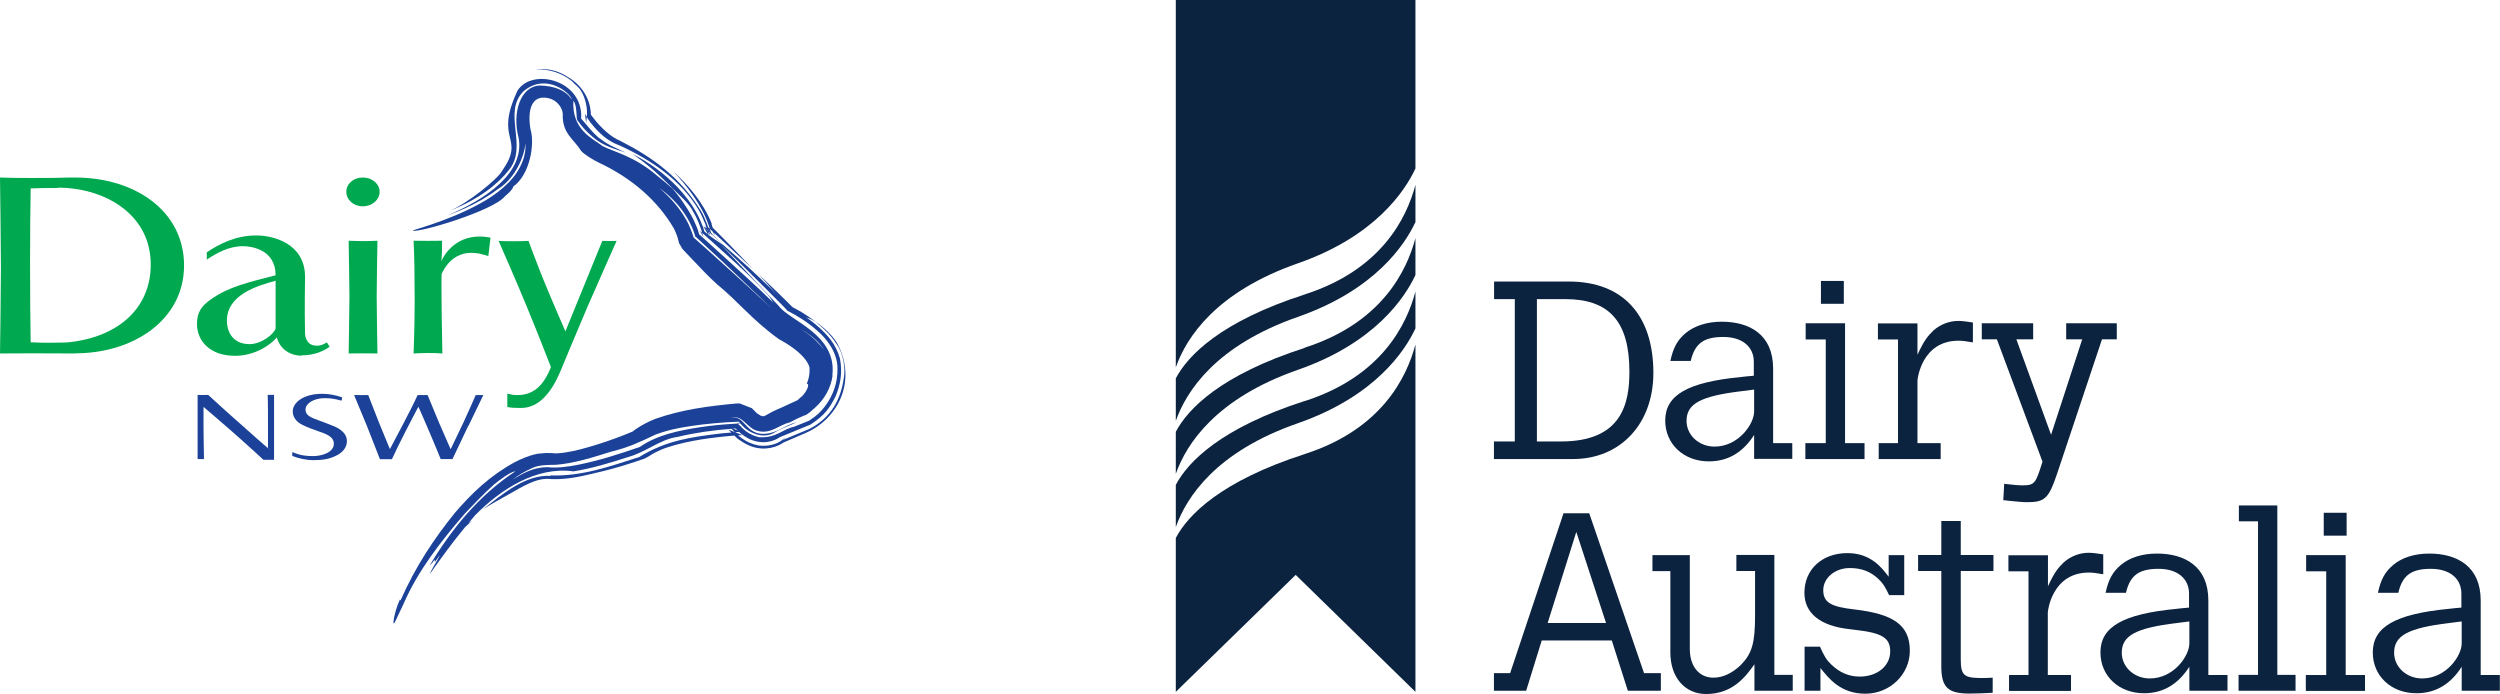
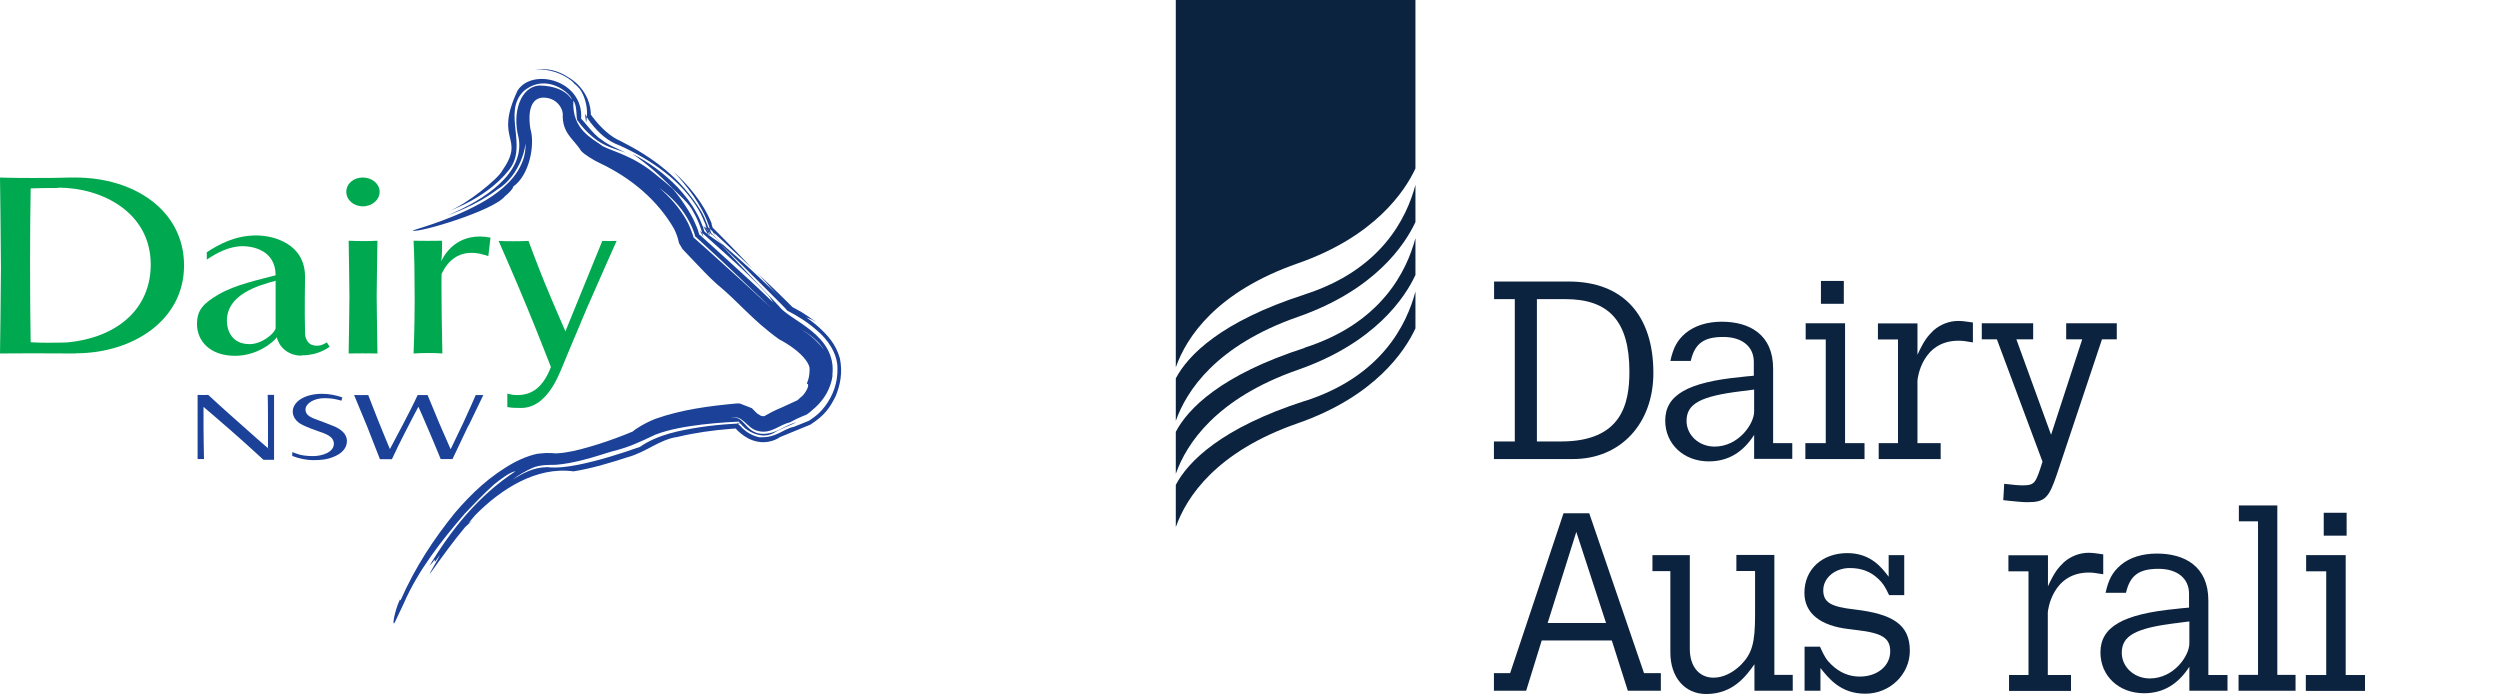
<svg xmlns="http://www.w3.org/2000/svg" viewBox="0 0 160.55 44.57">
  <defs>
    <style> .cls-1 { fill: #00a94f; } .cls-2 { fill: #0c2340; } .cls-3 { fill: #1b4298; } </style>
  </defs>
  <g id="RDP">
    <g>
      <path class="cls-1" d="m4.85,22.7c-1.82,0-1.73-.01-2.73-.01-1.22,0-1.96.01-2.12.01,0,0,.06-4.22.06-5.5s-.06-5.8-.06-5.8c0,0,.68.03,2.05.03,2.35,0,1.69-.03,2.77-.03,3.83,0,7,2.13,7,5.65s-3.29,5.64-6.97,5.64m-1.1-10.62c-.92,0-1.17.01-1.78.03-.02.94-.04,2.96-.04,4.73,0,2.13.02,4.12.04,5.15.61.03.7.03,1.24.03.61,0,1.1-.02,1.1-.02,3.27-.31,5.37-2.19,5.37-5,0-3.36-3.14-4.94-5.93-4.94Z" />
      <path class="cls-1" d="m19.36,22.84c-.9,0-1.46-.61-1.58-1.18-.32.41-1.33,1.19-2.69,1.19-1.61,0-2.44-.96-2.44-2.04,0-.9.41-1.32,1.35-1.88,1.13-.67,2.75-.99,3.7-1.25,0-1.67-1.58-1.87-2.1-1.87-.9,0-1.67.43-2.32.86v-.47c.79-.52,1.83-1.08,3.18-1.08,1.1,0,3.13.52,3.13,2.66,0,.56-.04,1.93,0,3.62,0,.35.2.67.45.75.36.12.66.02.95-.16l.18.28c-.58.41-1.22.55-1.8.55m-1.67-4.79c-1.15.31-3.13.89-3.13,2.57,0,.56.27,1.5,1.46,1.5.79,0,1.61-.69,1.67-1.02v-3.05Z" />
      <path class="cls-1" d="m23.3,13.25c-.59,0-1.06-.41-1.06-.93s.46-.92,1.06-.92,1.08.41,1.08.92-.48.93-1.08.93m-.91,9.45s.05-2.88.05-3.65-.05-3.59-.05-3.59c.68.03,1.26.03,1.85,0,0,0-.05,2.79-.05,3.59s.05,3.65.05,3.65c-.68-.01-1.25-.01-1.85,0Z" />
      <path class="cls-1" d="m31.36,16.45c-.47-.16-2.1-.75-3,1.14-.02.61,0,1.11,0,1.82,0,1.14.04,2.38.05,3.29-.65-.05-1.26-.03-1.85,0,0,0,.07-1.68.07-3.43,0-1.41-.02-2.96-.07-3.81.65.01,1.1.01,1.83,0,0,.42,0,.95-.05,1.32.32-.72,1.27-1.89,3.16-1.52l-.14,1.19" />
      <path class="cls-1" d="m37.77,19.6c-.7,1.63-1.76,4.2-1.76,4.2-.59,1.41-1.4,2.4-2.55,2.4-.45,0-.59-.01-.88-.06v-.86c.29.07.36.09.66.09.95,0,1.65-.53,2.14-1.8,0,0-.95-2.44-1.58-3.95-.66-1.61-1.78-4.15-1.78-4.15.4.03,1.38.03,1.92,0,0,0,.61,1.65,1.04,2.69.5,1.22,1.33,3.12,1.33,3.12l2.37-5.81c.29.01.59.01.92,0,0,0-1.13,2.52-1.83,4.14" />
      <path class="cls-3" d="m16.92,29.53s-1.19-1.1-2.19-1.97c-.85-.75-1.16-.99-1.66-1.43,0,.47,0,1.04,0,1.29,0,.44.02,1.46.03,2.06-.1,0-.33,0-.41,0,0-.07,0-1.62,0-2.06s0-1.99,0-2.06c.15.01.48.01.68,0,0,0,.96.89,2.03,1.83,1.75,1.57,2.18,1.9,1.81,1.58,0,.5,0-1.11,0-1.35,0-.44,0-1.66-.02-2.06.1,0,.33,0,.41,0,0,.06,0,1.62,0,2.06s0,2.04,0,2.11h-.68" />
      <path class="cls-3" d="m21.35,29.37c-.35.13-.69.18-1.23.18-.45,0-.95-.11-1.35-.27v-.25c.25.1.58.26,1.33.26.6,0,1.34-.25,1.34-.79,0-.49-.56-.65-1.01-.81-.32-.11-.67-.24-.98-.39-.45-.21-.65-.55-.65-.87,0-.62.75-1.14,1.88-1.14.43,0,.87.08,1.3.23l-.05.21c-.38-.1-.62-.16-1.09-.16-.68,0-1.22.34-1.22.73s.37.52.83.69c.22.08.49.18.89.34.57.21.94.55.94.99s-.3.82-.94,1.05" />
      <path class="cls-3" d="m30.08,27.33c-.4.83-1.02,2.15-1.02,2.15-.16,0-.56,0-.76,0,0,0-.41-1.01-.69-1.66-.28-.67-.74-1.7-.74-1.7,0,0-.55,1.03-.88,1.69-.33.66-.52,1.02-.82,1.68-.14,0-.6,0-.77,0,0,0-.5-1.29-.83-2.12-.32-.78-.83-2-.83-2,.25,0,.59.01.91,0,0,0,.39,1.02.65,1.67.28.7.74,1.8.74,1.8,0,0,.51-.96.83-1.57.37-.72.67-1.28.95-1.9.07,0,.53,0,.64,0,0,0,.45,1.1.75,1.81.28.65.73,1.67.73,1.67,0,0,.5-1.03.81-1.69.34-.72.8-1.79.8-1.79.13,0,.34,0,.49,0,0,0-.59,1.21-.95,1.97" />
    </g>
    <g>
      <path class="cls-3" d="m25.72,38.56c.97-2.19,2.13-3.93,3.48-5.61,1.1-1.28,2.24-2.38,3.84-3.26.41-.21.87-.42,1.47-.55,1-.11.98,0,1.29-.03.6-.03,1.34-.2,2.07-.42.74-.21,1.45-.46,2.15-.73l.52-.21.13-.05c-.12.08.35-.22-.26.18l.08-.06.32-.25c.43-.29.85-.5,1.27-.67,1.71-.6,3.41-.82,5.21-.99h.18s.01-.01.01-.01h0c1.64.64.46.18.82.32h0s0,.01,0,.01l.02.02.04.04.16.16c.11.14.2.14.3.23.16.06.22.06.29.03.75-.44.91-.44,1.39-.68l.61-.28s.4-.19.11-.05l.18-.17c.25-.14.69-.87.41-.89.12-.29.18-.53.18-.92.02-.11-.05-.34-.24-.59-.37-.51-1.05-.99-1.73-1.35-1.77-1.28-2.59-2.4-3.99-3.54-.53-.48-1.03-1.01-1.53-1.54l-.38-.4-.19-.2-.09-.1-.02-.02h0s0,0,0,0c-.09-.16.21.36-.21-.36h0s0,0,0,0h0s-.02-.07-.02-.07c-.06-.3-.17-.59-.31-.87-1.03-1.78-2.69-3.23-4.79-4.22-.33-.15-.99-.55-1.18-.78-.47-.77-1.23-1.11-1.17-2.39-.05-.46-.44-.89-.94-.99-1.03-.22-1.34.69-1.14,1.97.31.98-.04,2.96-1.1,3.71-.02.15-.26.4-.54.63-.74.93-5.55,2.36-5.9,2.2-.22,0,2.15-.55,4.29-1.73,1.07-.58,2.11-1.4,2.59-2.37.51-.96.31-1.75.3-1.67.17.11-.24,2.23-1.78,3.14-1.36,1.03-2.95,1.56-3.2,1.66,2.48-1.04,4.97-2.74,4.59-4.96-.45-1.7.14-3.31,1.32-3.39,2.15.04,2.2,1.41,2.06.83-.06-.28-1.56-1.7-3.06-.47-1.4,1.38.31,3.53-.95,5.07-.67.86-1.9,1.88-3.84,2.63,1.17-.46,3.14-2.07,3.4-2.57,1.56-2.23-.56-1.86,1-5.17.96-1.49,4.25-.66,4.08,1.82.09.03.82,1.05,1.27,1.31.52.41.99.56,1.58.86-.65-.25-1.35-.36-2.1-1-.36-.3-.7-.66-.97-1.05-.13-.04,0-.97-.28-1.28-.1,1.87,1.22,2.41,1.89,2.92.75.38,2.04.64,3.51,1.91.29.23.62.5.97.81.29.34.55.68.84,1.13.23.35.45.71.61,1.1.09.19.17.38.22.58l.1.3c-.36-.56.01-.05-.01-.13l1.6,1.45c1.06.96,2.11,1.92,3.19,2.97-.19-.17-.23-.37-.42-.56-.87-.96-1.76-1.78-2.66-2.59-.45-.41-.91-.81-1.38-1.24l-.18-.16-.09-.08-.05-.04-.02-.02h-.01s0-.02,0-.02h0c.5.86.14.24.25.43h0s-.17-.55-.17-.55c-.13-.36-.28-.73-.48-1.06-.26-.56-.91-1.09-1.33-1.52-.85-.87-1.65-1.58-2.59-2.22,1,.51,2.02,1.22,2.92,2.16.44.48.86,1,1.19,1.61.17.3.31.62.43.94l.15.5.02.06v.03s.01,0,.01,0c-.59-1.02-.16-.28-.29-.51h0s0,0,0,0h0s.08.08.08.08l.16.15c.35.31.85.62,1.15.83l-1.14-1.09-.07-.07-.04-.03-.02-.02h0s0,0,0,0c.71,1.23.2.34.36.61h0s0-.01,0-.01h0s-.07-.25-.07-.25l-.15-.47c-.13-.29-.25-.61-.41-.88-1.14-1.96-3.11-3.27-5.08-4.17-.81-.29-1.38-.83-1.87-1.46-.12-.15-.22-.31-.31-.46l-.06-.11v-.02s-.01,0-.01,0h0s0,0,0,0c.04.26-.08-.58.08.58v-.03s.02-.11.02-.11l.04-.45c0-.59-.18-1.17-.47-1.58-.09-.08-.15-.19-.34-.33-.04-.05-.09-.11-.16-.17-.59-.48-1.46-.82-2.38-.74.77-.12,1.5.07,2.09.46.6.33,1.15.91,1.39,1.69.12.39.14.79.09,1.19v.07s0,.04,0,.04v.02s0,0,0,0c-.05-.34.11.78-.11-.77h0s.03.04.03.04l.08.12.18.24c.5.65,1.12,1.22,1.74,1.48,2.11,1.07,3.89,2.38,5.2,4.54.14.24.27.54.39.87l.14.53.03.14h0c-.76-1.31-.21-.36-.38-.65h0s0,0,0,0h0s0,.01,0,.01l.02.02.04.04.15.16c.41.43.82.86,1.16,1.15,1,.86,1.99,1.77,2.96,2.71l.72.71.36.36.18.18.04.04.02.02h0s0,0,0,0c-.17-.11.38.25-.37-.24h0s.02.01.02.01l.14.07c.69.35,1.31.75,1.91,1.28.52.48,1.1,1.05,1.37,2.03.18.92.02,1.67-.27,2.4-.38.76-.7,1.24-1.63,1.84l-1.66.68c-.07.03-.43.18-.26.1-.22.15-.44.25-.69.3-.5.12-.99,0-1.37-.19-.37-.2-.66-.45-.88-.71l-.09-.1-.05-.05h-.01s0-.02,0-.02c-.51-.2.68.26.56.22h-.02s-.21.01-.21.01l-.43.03c-1.16.09-2.31.25-3.43.52-1.12.15-2.04,1-3.23,1.31-1.13.37-2.27.71-3.44.9-2.4-.33-4.69,1.16-6.32,2.82l-.43.51.24-.17-.46.43c-.78.94-1.48,1.91-2.18,2.89-.31.39.42-.76.57-1.11-.16.22-.32.44-.32.44,0,0-.01-.07-.03-.14-.1.19-.21.27-.32.38,1.42-2.32,3.1-4.46,5.53-6.06-.38.05-1.05.59-1.36.83-.7.62-1.32,1.29-1.9,1.89-1.51,1.75-3.01,3.66-3.93,5.79l-.55,1.16c-.22.46-.07-.61.31-1.43m27.79-14.4c-.11.83-.54,1.56-1.14,2.09-.18.14-.45.45-.7.5-.3.12-.61.27-.92.44-.64.13-1.2.76-2.02.55-.76-.15-.99-1.14-1.8-.82.85-.27.89.77,1.85.98,1.02.14,1.56-.51,2.42-.73-.5.25-1.06.43-1.48.7-.68.36-1.42.03-1.85-.32-.13-.11-.58-.62-.41-.41l-.78.04c-.52.04-1.03.08-1.54.14-1.02.13-2.03.28-3.01.65-1,.48-1.75.83-2.83,1.09-1.17.37-2.41.76-3.57.85-.27.01-1.01-.03-1.5.2-.47.21-.89.46-1.27.74.64-.37,1.28-.78,2.22-.79.64.07,1.29-.02,1.97-.15,1.34-.27,2.67-.69,3.98-1.15,1.14-.79,2.55-1.06,3.9-1.27.68-.1,1.37-.17,2.05-.21l.51-.03c-.48-.15.09.2.09.28.28.27.65.51,1.12.61,1.13.05,1.5-.53,2.22-.67l.97-.39c.56-.37.73-.55,1.03-.93.52-.7.82-1.51.8-2.44,0-1-.68-1.88-1.26-2.38-.61-.55-1.26-.96-1.96-1.32-.02-.06-.86-.88-1.25-1.28-1-1-2.01-2-3.03-2.99,1.25,1.35,2.5,2.67,3.75,3.99.68.93,3.74,1.81,3.42,4.44Zm-.48-1.51c-.81-1.48-2.74-1.8-3.43-2.77-1.41-1.36-2.88-2.78-4.27-4.05l-.51-.47s-.31-.32-.11-.06l-.11-.34c-.16-.45-.38-.85-.62-1.21-.49-.71-1.06-1.23-1.59-1.61.66.57,1.27,1.24,1.72,2.04.2.33.44.99.47,1.13l1,.89c1.33,1.19,2.68,2.42,4.03,3.68-1.26-1.22-1.44-1.39-.88-.84.28.27.75.73,1.36,1.31.45.39,1.69.84,2.51,1.76.09.08.26.27.44.54Z" />
-       <path class="cls-3" d="m35.37,30.56c-1.64-.09-3.09,1.17-4.36,2.15.55-.35,1.05-.62,1.69-.98.85-.47,1.78-1.1,2.74-.96,1.15.04,2.21-.26,3.24-.5.74-.18,1.47-.4,2.19-.64l.55-.19c.56-.31.36-.22.59-.35.28-.14.58-.28.91-.38,1.31-.42,2.81-.62,4.28-.74l.27-.02h.13s.07-.01.07-.01h.01c.2.08-1.69-.66-.89-.35h0s0,.01,0,.01l.03.03.54.54c.46.32,1.03.69,1.85.63.39-.03.76-.15,1.1-.37-.19.06.26-.11.35-.16l1.07-.46c2.04-.88,3.34-3.28,2.05-5.74-.24-.44-.89-1.09-1.41-1.4.47.37.94.79,1.34,1.4.45.62.6,1.59.48,2.2-.19,1.36-.8,2.55-2.22,3.28l-1.35.56-.34.14-.08.03h-.02c.57-.39.13-.08.25-.16-.03.03-.08.07-.1.08-.1.07-.2.14-.3.19-.4.22-.87.27-1.3.22-.86-.15-1.35-.65-1.75-1.07l-.08-.08h0c-.16-.07,1.4.54.74.28h-.03s-.04,0-.04,0h-.17s-.35.03-.35.03l-.7.06c-1.92.23-3.57.45-5.3,1.52-1.84.59-3.71,1.26-5.7,1.18" />
      <path class="cls-3" d="m45.71,14.37c-.58-1.43-1.53-2.5-2.46-3.35.79.83,1.83,2.12,2.28,3.5l.11.36.06.18v.05s.02.02.02.02h0s0,.01,0,.01c-.18-.31.41.7-.41-.7h0s0,0,0,0l.05.05.43.4.85.79,1.69,1.58c-.53-.56-1.06-1.12-1.61-1.68l-.83-.84-.43-.42-.03-.03h0c.93,1.6.26.44.46.8h0s0,0,0,0h0s0-.04,0-.04l-.03-.1-.05-.19-.12-.39" />
      <path class="cls-3" d="m52.39,20.67c-.3-.23-.61-.44-.92-.63l-.56-.31-.15-.07-.08-.04-.04-.02h-.02s-.01-.02-.01-.02h0c.82.54.23.15.41.27h0s0,0,0,0l-.2-.2-.8-.79-1.65-1.58c1.11,1.01,2.2,2.77,3.31,3.15.05-.09.35.01.72.25" />
    </g>
  </g>
  <g id="DA">
    <g>
      <g>
        <path class="cls-2" d="m97.29,19.21h-1.34v-1.13h4.8c3.52,0,5.43,2.2,5.43,5.87,0,3.27-2.12,5.53-5.16,5.53h-5.08v-1.13h1.34v-9.14Zm1.42,9.14h1.55c3.91,0,4.38-2.46,4.38-4.48,0-3.2-1.28-4.66-4.11-4.66h-1.83v9.14Z" />
        <path class="cls-2" d="m115.11,29.47h-2.46v-1.54c-.69,1.08-1.63,1.7-2.91,1.7-1.62,0-2.8-1.12-2.8-2.62,0-1.65,1.46-2.47,4.88-2.8.11-.02.47-.05.81-.08v-.89c0-.99-.76-1.6-1.96-1.6-1.26,0-1.83.42-2.09,1.54h-1.31c.19-.87.45-1.33.97-1.78.58-.48,1.39-.74,2.33-.74,1.78,0,3.3.82,3.3,3.01v4.79h1.23v1.02Zm-2.47-4.45l-.79.1c-2.65.32-3.54.81-3.54,1.91,0,.91.79,1.65,1.8,1.65,1.54,0,2.54-1.46,2.54-2.25v-1.41Z" />
        <path class="cls-2" d="m115.95,20.76h2.54v7.7h1.25v1.02h-3.8v-1.02h1.31v-6.66h-1.29v-1.03Zm.99-2.72h1.47v1.47h-1.47v-1.47Z" />
        <path class="cls-2" d="m123.15,22.76c.42-.91.65-1.18,1.03-1.55.45-.39,1.02-.6,1.58-.6.21,0,.5.03.94.1v1.28c-.44-.08-.69-.11-.92-.11-2.36,0-2.64,2.44-2.64,2.57v4.01h1.49v1.02h-3.98v-1.02h1.24v-6.66h-1.29v-1.03h2.54v2Z" />
        <path class="cls-2" d="m127.27,20.76h3.3v1.03h-1.08l2.23,6.13,2-6.13h-1.03v-1.03h3.25v1.03h-.95l-2.89,8.65c-.52,1.55-.78,1.81-1.88,1.81-.37,0-.55-.03-1.12-.08l-.45-.05.06-1.05c.74.08.91.1,1.12.1.86,0,.89-.11,1.34-1.52l-2.93-7.86h-.97v-1.03Z" />
        <path class="cls-2" d="m100.41,32.96h1.65l3.52,10.27h1.08v1.13h-2.12l-1.03-3.23h-4.5l-1,3.23h-2.07v-1.13h1.04l3.43-10.27Zm.82,1.2l-1.84,5.85h3.75l-1.91-5.85Z" />
        <path class="cls-2" d="m106.13,35.65h2.39v6.03c0,1.12.6,1.84,1.52,1.84.6,0,1.21-.29,1.75-.81.73-.74.92-1.42.92-3.19v-2.85h-1.2v-1.03h2.44v7.7h1.18v1.02h-2.46v-1.7c-.52.73-1.36,1.91-3.1,1.91-1.37,0-2.3-1.07-2.3-2.67v-5.22h-1.15v-1.03Z" />
        <path class="cls-2" d="m121.3,35.65h.99v2.57h-.97c-.27-.57-.42-.79-.7-1.05-.5-.47-1.08-.69-1.83-.69-.94,0-1.7.63-1.7,1.42s.49,1.07,2.02,1.24c2.44.29,3.54.97,3.54,2.65,0,1.52-1.28,2.76-2.86,2.76s-2.34-.97-2.88-1.65v1.46h-1.02v-2.83h.99c.27.61.42.86.74,1.16.52.5,1.12.76,1.81.76,1.13,0,1.96-.68,1.96-1.62,0-.86-.52-1.18-2.17-1.37l-.48-.06c-1.86-.21-2.86-1.03-2.86-2.33,0-1.5,1.13-2.55,2.76-2.55,1.5,0,2.22.94,2.65,1.52v-1.39Z" />
-         <path class="cls-2" d="m124.68,33.46h1.24v2.18h2.1v1.03h-2.1v5.69c0,1.1.26,1.2,1.6,1.18l.45-.02v.97c-.5.03-1.1.05-1.5.05-1.38,0-1.8-.4-1.8-1.76v-6.11h-1.49v-1.03h1.49v-2.18Z" />
        <path class="cls-2" d="m131.52,37.65c.42-.91.65-1.18,1.03-1.55.45-.39,1.02-.6,1.58-.6.21,0,.5.03.94.1v1.28c-.44-.08-.7-.11-.92-.11-2.36,0-2.64,2.44-2.64,2.57v4.01h1.49v1.02h-3.98v-1.02h1.25v-6.66h-1.29v-1.03h2.54v2Z" />
        <path class="cls-2" d="m143.06,44.36h-2.46v-1.54c-.7,1.08-1.63,1.7-2.91,1.7-1.62,0-2.8-1.11-2.8-2.62,0-1.65,1.45-2.47,4.88-2.8.11-.02.47-.05.81-.08v-.89c0-.99-.76-1.6-1.96-1.6-1.26,0-1.83.42-2.09,1.54h-1.31c.19-.87.45-1.33.97-1.78.58-.49,1.39-.74,2.33-.74,1.78,0,3.3.82,3.3,3.01v4.79h1.23v1.02Zm-2.47-4.45l-.79.1c-2.65.32-3.54.81-3.54,1.91,0,.91.79,1.65,1.8,1.65,1.54,0,2.54-1.45,2.54-2.25v-1.41Z" />
        <polygon class="cls-2" points="143.78 32.46 146.25 32.46 146.25 43.34 147.42 43.34 147.42 44.36 143.76 44.36 143.76 43.34 145.01 43.34 145.01 33.48 143.78 33.48 143.78 32.46" />
        <path class="cls-2" d="m148.1,35.65h2.54v7.7h1.24v1.02h-3.8v-1.02h1.31v-6.66h-1.29v-1.03Zm1.13-2.72h1.47v1.47h-1.47v-1.47Z" />
-         <path class="cls-2" d="m160.55,44.36h-2.46v-1.54c-.69,1.08-1.63,1.7-2.91,1.7-1.62,0-2.8-1.11-2.8-2.62,0-1.65,1.46-2.47,4.88-2.8.11-.02.47-.05.81-.08v-.89c0-.99-.76-1.6-1.96-1.6-1.26,0-1.83.42-2.09,1.54h-1.31c.19-.87.45-1.33.97-1.78.58-.49,1.39-.74,2.33-.74,1.78,0,3.3.82,3.3,3.01v4.79h1.23v1.02Zm-2.47-4.45l-.79.1c-2.65.32-3.54.81-3.54,1.91,0,.91.79,1.65,1.8,1.65,1.54,0,2.54-1.45,2.54-2.25v-1.41Z" />
      </g>
      <g>
-         <path class="cls-2" d="m83.79,29.16c-5.37,1.73-7.5,3.9-8.28,5.39v9.88l7.7-7.51,7.69,7.51v-22.31c-.56,2.12-2.18,5.46-7.12,7.04" />
        <path class="cls-2" d="m83.79,25.75c-5.37,1.73-7.5,3.9-8.28,5.39v2.71c.69-1.95,2.6-4.85,7.84-6.67,4.96-1.73,6.88-4.65,7.55-6.09v-2.37c-.56,2.12-2.18,5.46-7.12,7.04" />
        <path class="cls-2" d="m83.79,22.34c-5.37,1.73-7.5,3.9-8.28,5.39v2.7c.69-1.95,2.6-4.85,7.84-6.68,4.96-1.73,6.88-4.65,7.55-6.09v-2.37c-.56,2.12-2.18,5.46-7.12,7.04" />
        <path class="cls-2" d="m75.51,0v23.59c.69-1.95,2.6-4.85,7.84-6.68,4.96-1.73,6.88-4.65,7.55-6.09V0h-15.39Z" />
        <path class="cls-2" d="m83.79,18.91c-5.37,1.73-7.5,3.9-8.28,5.39v2.73c.69-1.95,2.6-4.85,7.84-6.68,4.96-1.73,6.88-4.65,7.55-6.09v-2.39c-.56,2.12-2.18,5.46-7.12,7.04" />
      </g>
    </g>
  </g>
</svg>